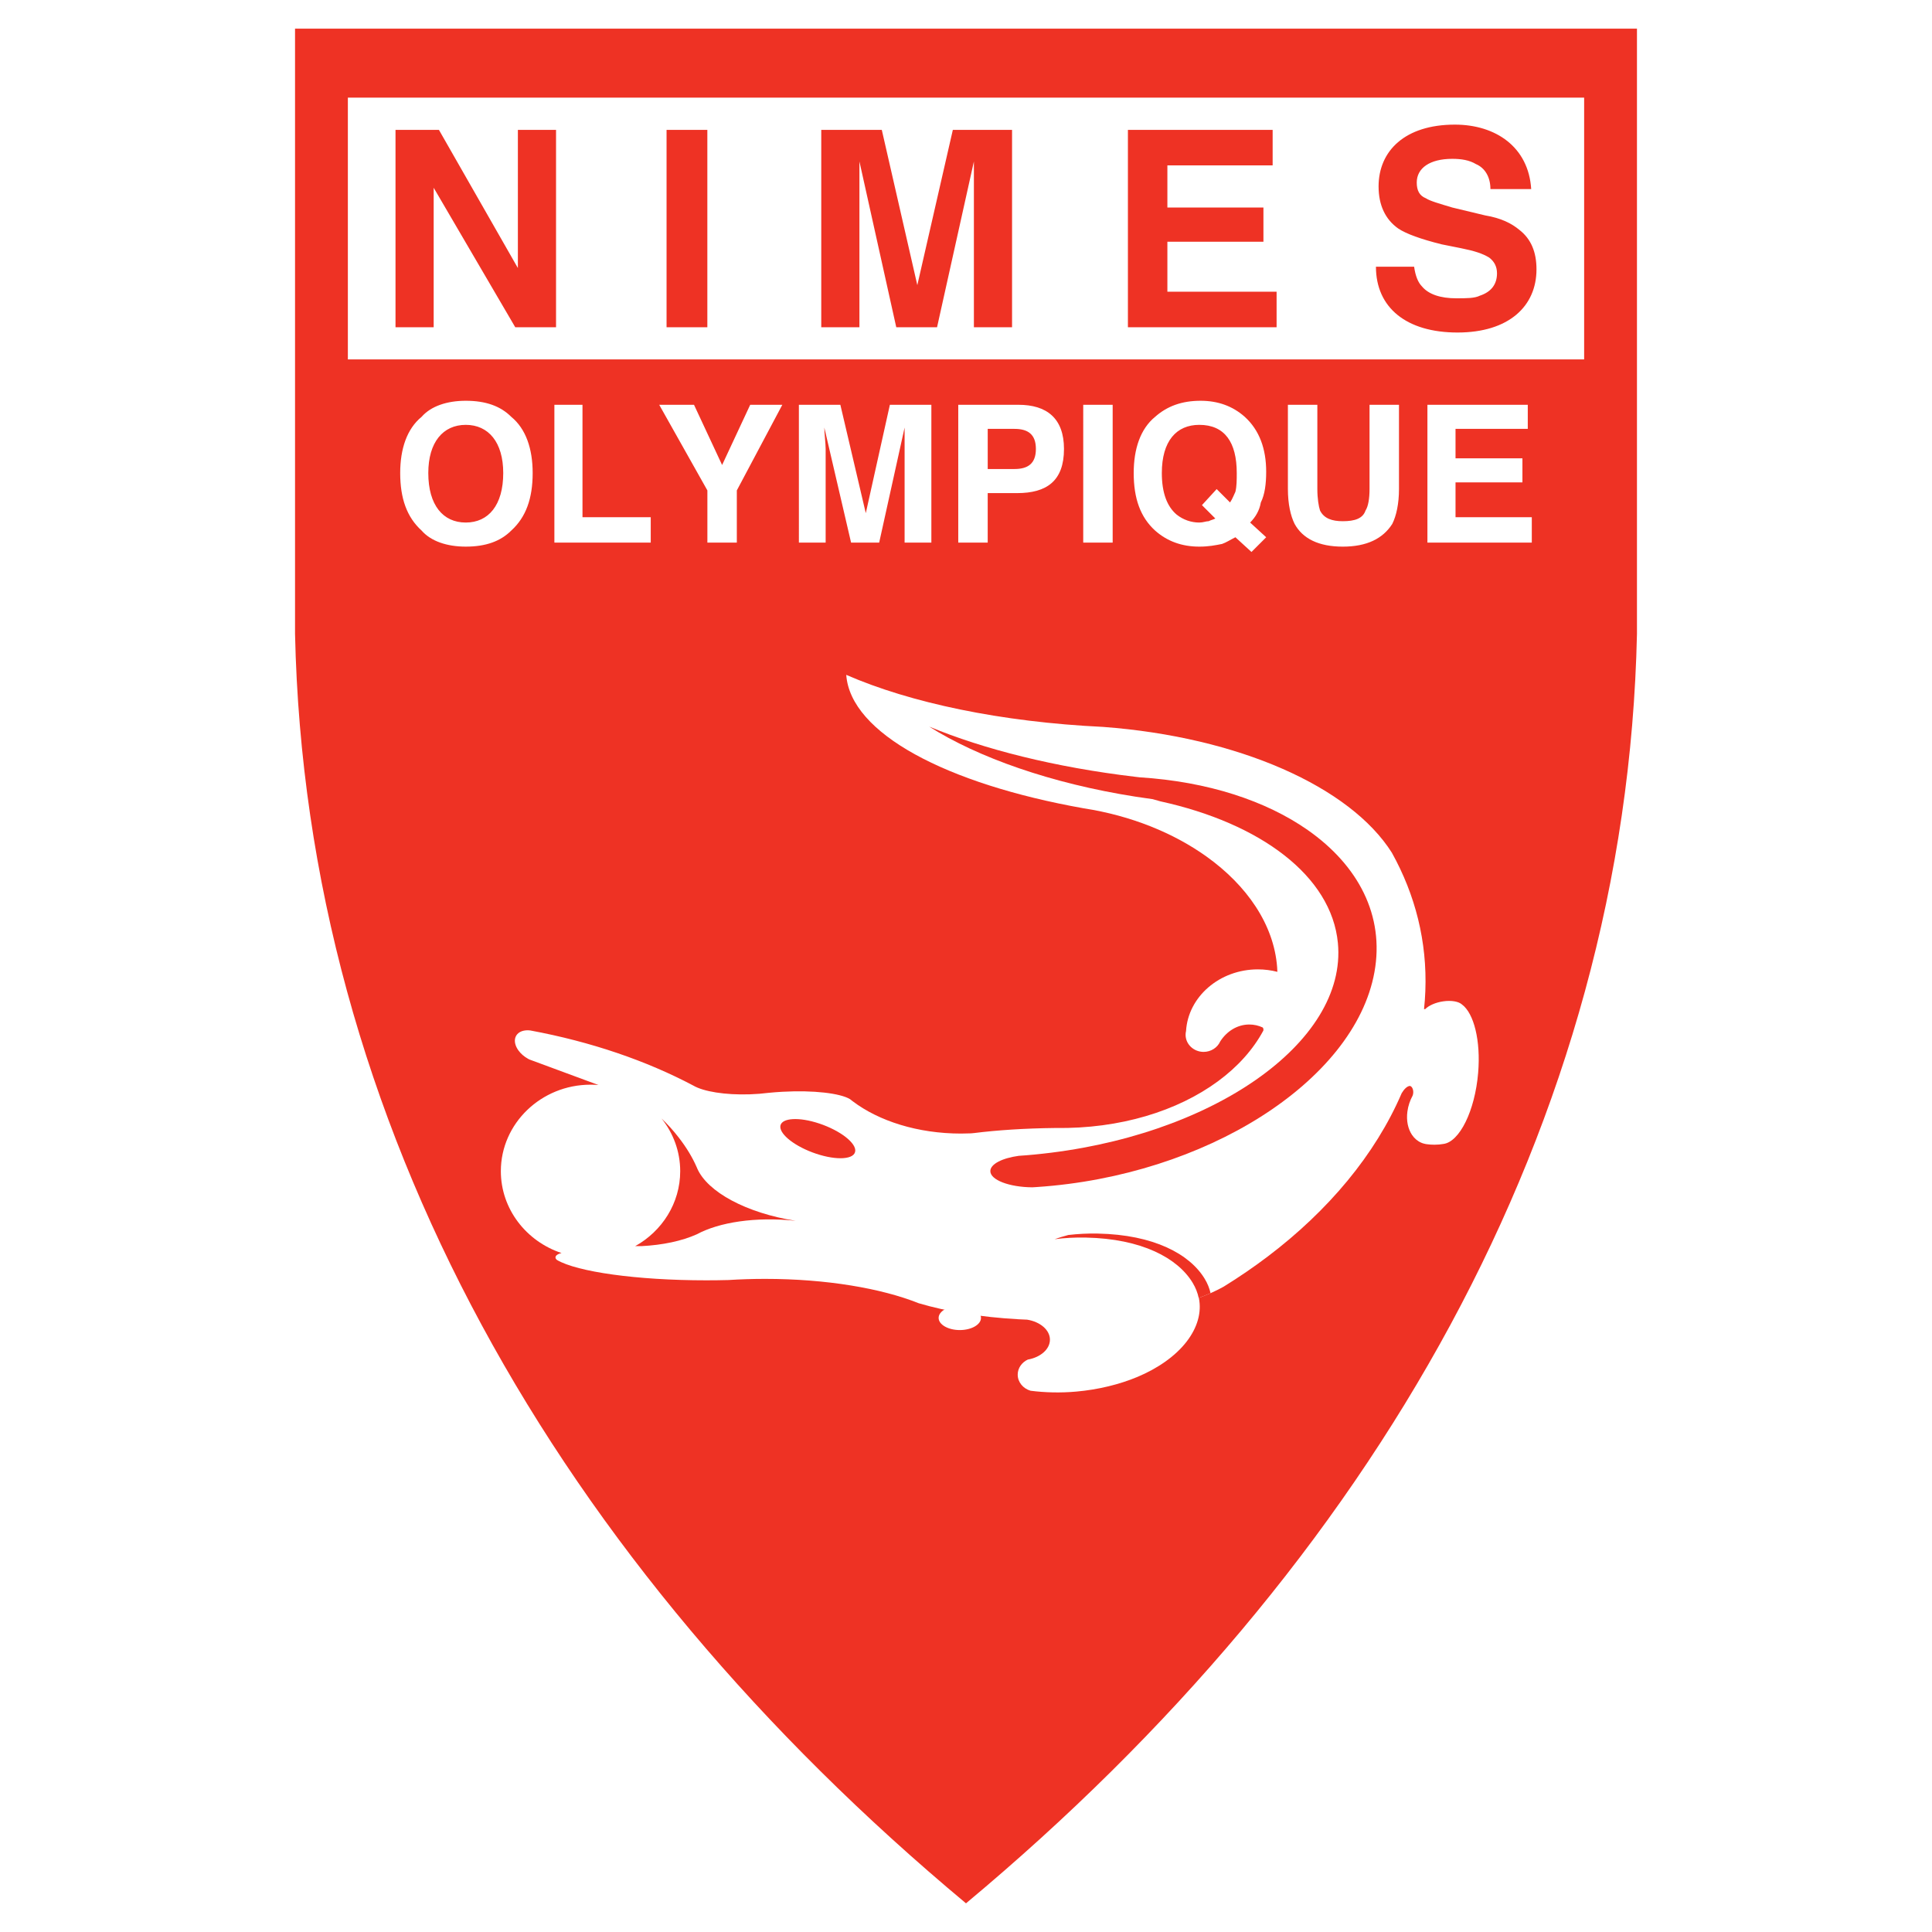
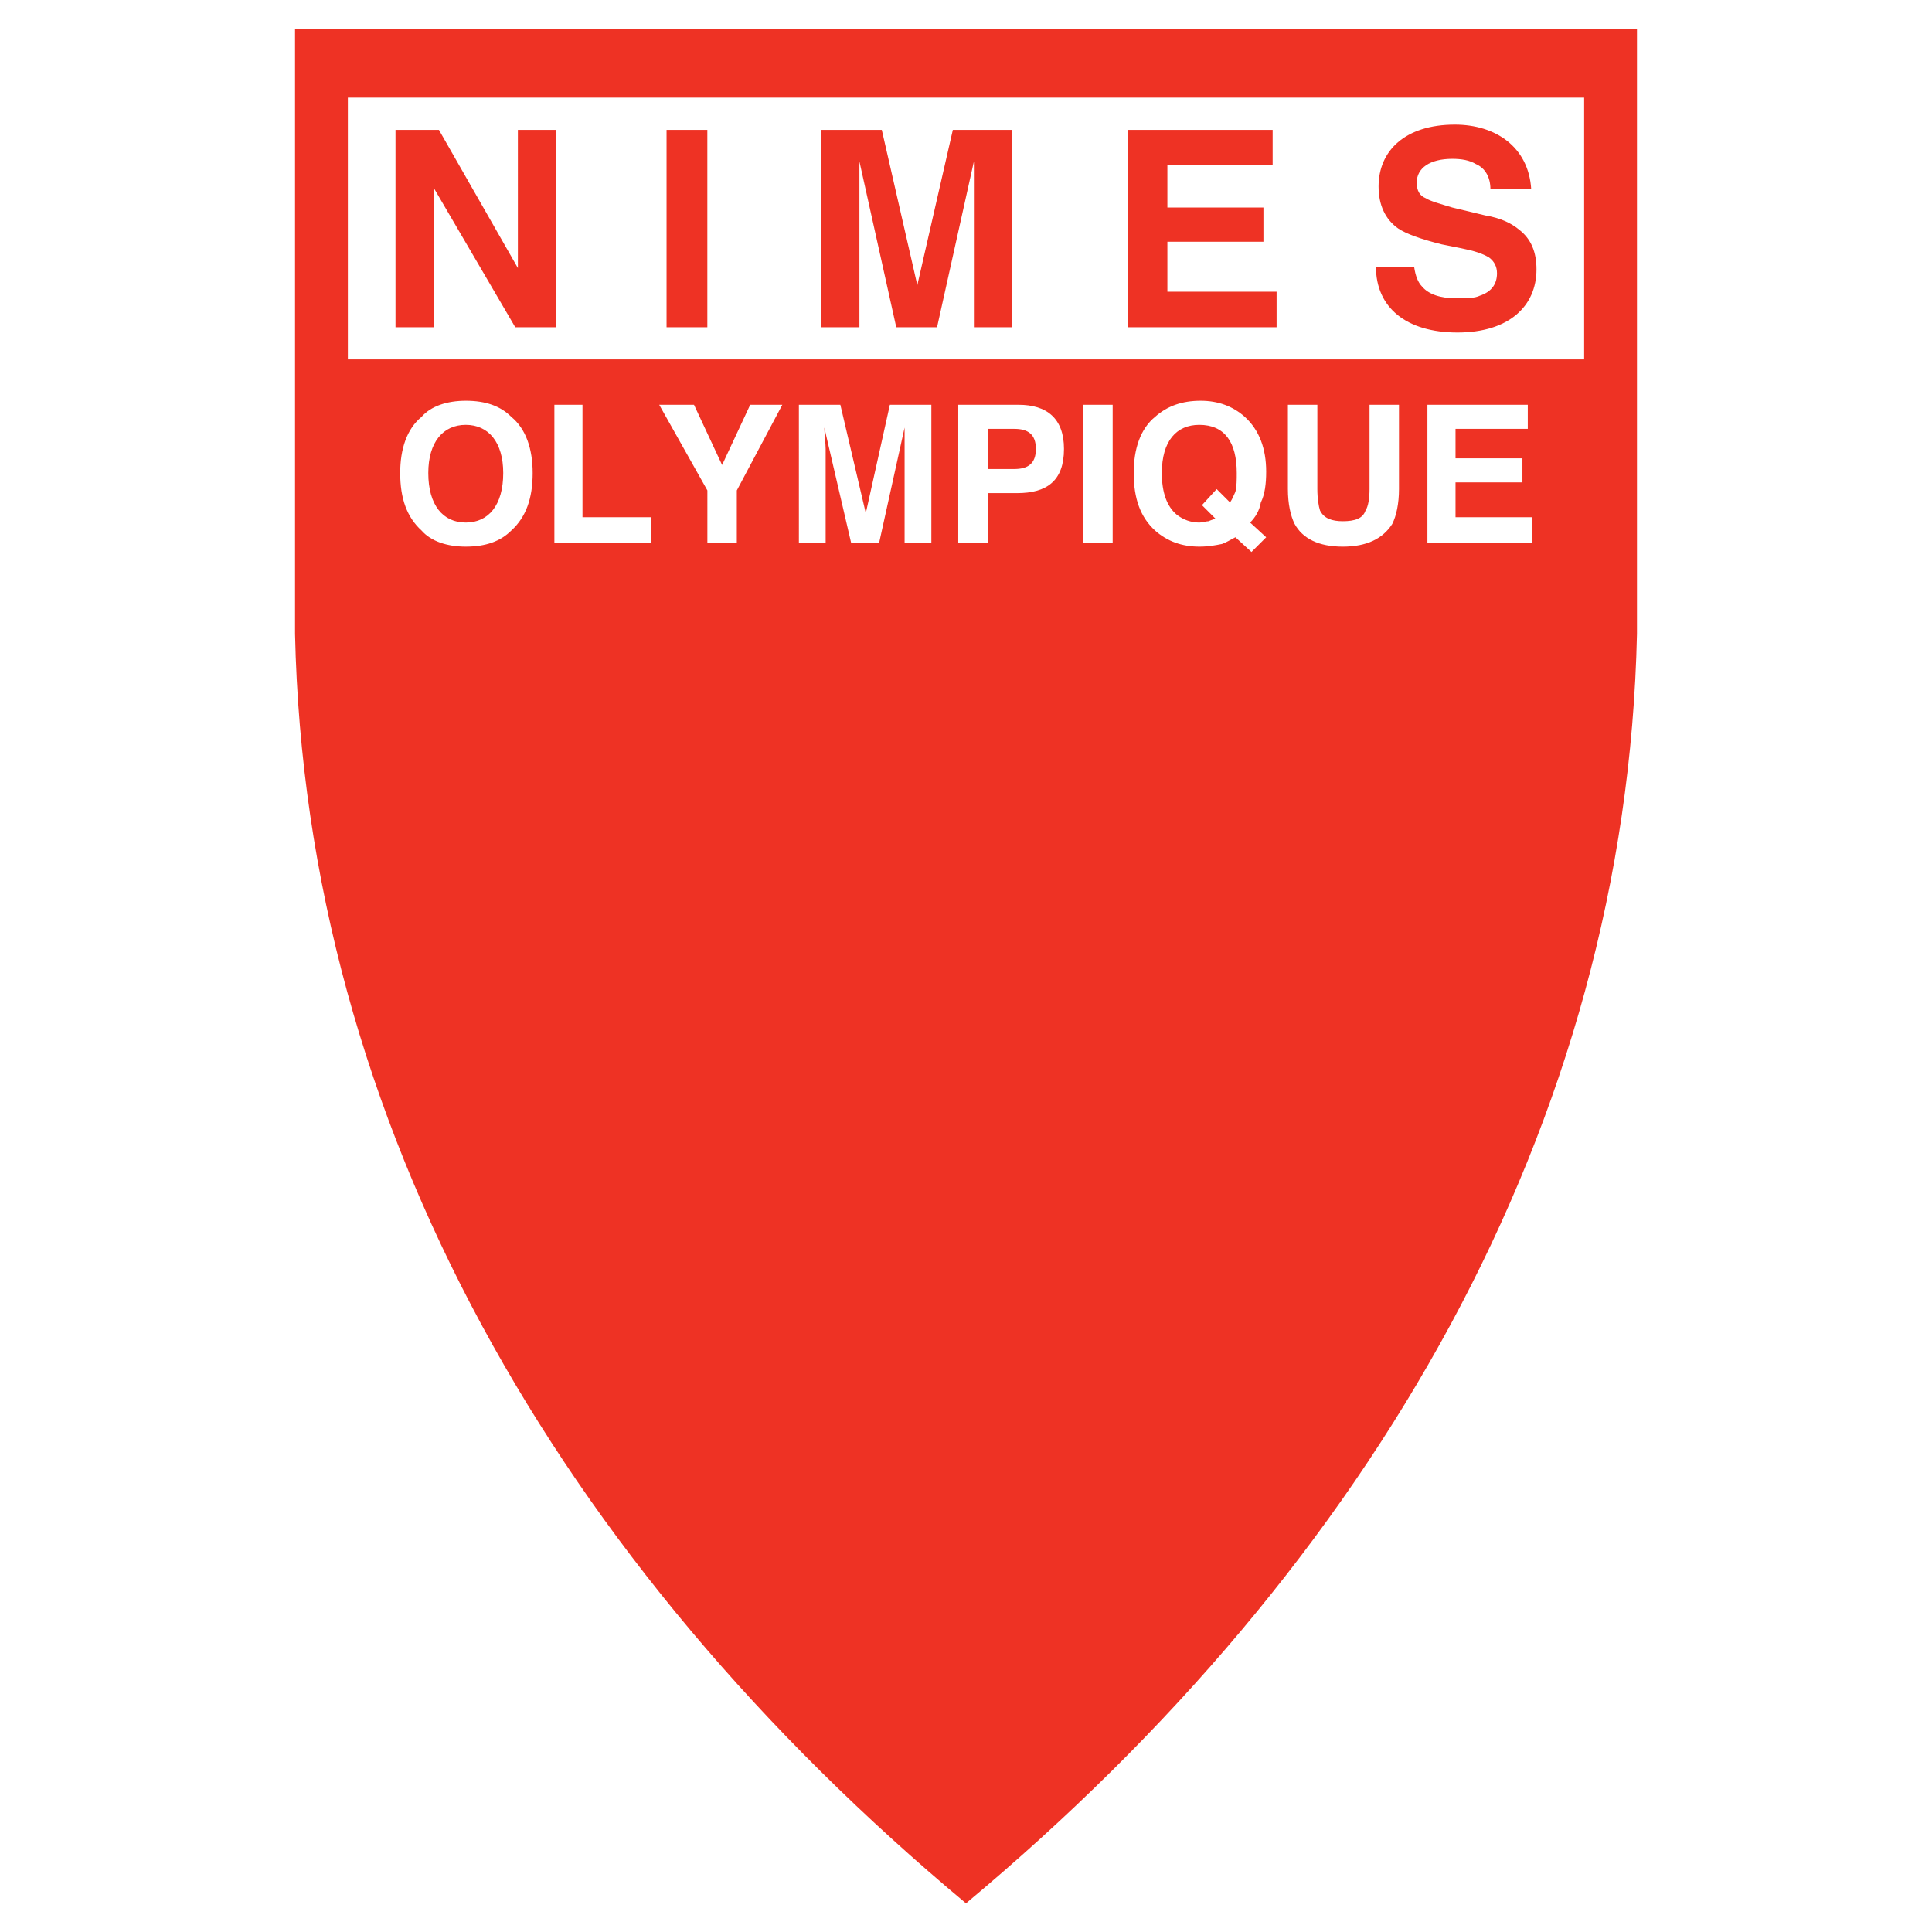
<svg xmlns="http://www.w3.org/2000/svg" version="1.0" id="Layer_1" x="0px" y="0px" width="192.756px" height="192.756px" viewBox="0 0 192.756 192.756" enable-background="new 0 0 192.756 192.756" xml:space="preserve">
  <g>
    <polygon fill-rule="evenodd" clip-rule="evenodd" fill="#FFFFFF" points="0,0 192.756,0 192.756,192.756 0,192.756 0,0  " />
-     <polygon fill-rule="evenodd" clip-rule="evenodd" fill="#FFFFFF" points="29.41,189.922 29.41,2.834 163.346,2.834    163.346,189.922 29.41,189.922  " />
    <path fill-rule="evenodd" clip-rule="evenodd" fill="#EE3224" d="M29.436,2.86h66.941h0.001h66.942v60.389   c-1.066,48.904-26.263,92.712-66.942,126.646l0,0c0,0,0,0-0.001,0l0,0c-40.679-33.934-65.875-77.742-66.941-126.646V2.86   L29.436,2.86z" />
-     <path fill-rule="evenodd" clip-rule="evenodd" fill="#FFFFFF" d="M58.917,108.219c0.267,0,0.531,0.012,0.792,0.033l-6.896-2.549   l-0.144-0.076l-0.001-0.002c-0.387-0.215-0.713-0.504-0.943-0.822c-0.31-0.43-0.432-0.893-0.31-1.281   c0.118-0.367,0.428-0.6,0.824-0.688c0.202-0.045,0.429-0.055,0.669-0.025c6.063,1.125,11.591,3.023,16.271,5.502   c1.006,0.59,3.157,0.949,5.623,0.869c0.648-0.021,1.272-0.07,1.858-0.146c0.458-0.047,0.932-0.082,1.417-0.109   c3.09-0.17,5.747,0.148,6.724,0.734c0.08,0.066,0.161,0.129,0.244,0.191l0.036,0.027c2.599,1.967,6.48,3.219,10.805,3.219   c0.318,0,0.632-0.008,0.945-0.021l0,0c0.005,0,0.01-0.002,0.012-0.002c0.045-0.002,0.091-0.004,0.138-0.008   c0.066-0.006,0.128-0.012,0.188-0.02v0.002c2.307-0.291,5.098-0.475,8.122-0.508c6.479,0.1,12.212-1.707,16.217-4.654   c1.97-1.447,3.515-3.166,4.536-5.064c0.007-0.029,0.01-0.059,0.01-0.092c0-0.092-0.031-0.174-0.079-0.221   c-0.412-0.189-0.86-0.293-1.331-0.293c-1.19,0-2.25,0.666-2.904,1.691c-0.273,0.611-0.914,1.041-1.656,1.041   c-0.99,0-1.798-0.766-1.798-1.705c0-0.129,0.015-0.256,0.045-0.379c0.208-3.418,3.346-6.149,7.166-6.149   c0.674,0,1.327,0.087,1.946,0.246c-0.005-0.159-0.014-0.318-0.025-0.477c-0.326-4.257-3.019-8.139-7.026-11.012   c-3.298-2.363-7.539-4.098-12.296-4.83C94.402,78.202,84.849,73.165,84.43,67.33c6.395,2.79,15.426,4.705,25.619,5.193   c13.538,1.008,24.66,5.977,28.817,12.552c2.337,4.206,3.532,8.869,3.34,13.812c-0.023,0.6-0.067,1.197-0.13,1.791h0.117   c0.356-0.357,1.027-0.662,1.793-0.773c0.832-0.121,1.552,0.016,1.879,0.316c1.184,0.877,1.879,3.602,1.61,6.814   c-0.316,3.797-1.861,6.912-3.484,7.1c-0.245,0.045-0.552,0.074-0.883,0.074c-0.274,0-0.531-0.02-0.75-0.051   c-0.103-0.012-0.202-0.033-0.299-0.061c-0.104-0.025-0.189-0.055-0.256-0.088c-0.373-0.158-0.689-0.43-0.928-0.783   c-0.395-0.588-0.582-1.408-0.458-2.33c0.075-0.564,0.259-1.104,0.521-1.584c0.041-0.1,0.063-0.219,0.063-0.346   c0-0.334-0.155-0.605-0.351-0.623c-0.266,0.033-0.551,0.303-0.804,0.725c-2.632,6.125-7.314,11.715-13.385,16.311   c-1.385,1.047-2.844,2.045-4.37,2.988c-0.717,0.402-1.55,0.779-2.481,1.123c0.297,1.459-0.151,2.973-1.212,4.352   c-1.152,1.5-2.947,2.705-4.901,3.527c-1.797,0.754-3.926,1.277-6.131,1.471c-1.557,0.137-3.101,0.102-4.55-0.086   c-0.739-0.217-1.279-0.854-1.279-1.605c0-0.656,0.411-1.227,1.008-1.504c1.265-0.223,2.207-1.029,2.207-1.986   c0-0.971-0.976-1.789-2.275-1.996c-0.296-0.012-0.59-0.025-0.882-0.041c-0.007,0-0.013,0-0.019,0v-0.002   c-3.748-0.209-7.155-0.777-9.917-1.596c-3.713-1.486-9.21-2.43-15.328-2.43c-1.249,0-2.471,0.041-3.657,0.115   c-0.724,0.02-1.463,0.029-2.214,0.029c-6.965,0-12.886-0.854-14.878-2.023c-0.102-0.074-0.162-0.164-0.162-0.262   c0-0.072,0.035-0.143,0.096-0.205h0.003c0.111-0.104,0.286-0.182,0.505-0.232c-3.516-1.164-6.054-4.389-6.054-8.168   C49.97,112.096,53.989,108.219,58.917,108.219L58.917,108.219z" />
-     <path fill-rule="evenodd" clip-rule="evenodd" fill="#EE3224" d="M66.002,111.59c1.167,1.457,1.862,3.283,1.862,5.258   c0,3.191-1.81,5.986-4.491,7.48l0.606-0.006l0.001,0.006c2.151-0.107,4.061-0.523,5.523-1.174c2.258-1.219,5.885-1.779,9.883-1.355   c-4.917-0.771-8.794-2.873-9.821-5.217c-0.013-0.031-0.026-0.062-0.04-0.096c-0.008-0.02-0.018-0.041-0.025-0.062   c-0.002-0.004-0.004-0.006-0.006-0.008c-0.411-0.941-1.012-1.943-1.793-2.945C67.175,112.793,66.601,112.162,66.002,111.59   L66.002,111.59z" />
    <path fill-rule="evenodd" clip-rule="evenodd" fill="#EE3224" d="M120.777,129.02c-0.369,0.164-0.758,0.32-1.166,0.471   c0,0.006,0.001,0.012,0.002,0.018c-0.005,0.002-0.01,0.004-0.016,0.006c-0.105-0.521-0.306-1.035-0.607-1.533   c-1.491-2.461-5.07-4.4-10.674-4.51c-1.06-0.023-2.099,0.035-3.101,0.164c0.431-0.156,0.889-0.295,1.37-0.42   c0.95-0.111,1.931-0.164,2.931-0.143c5.604,0.109,9.183,2.049,10.675,4.51C120.475,128.049,120.668,128.531,120.777,129.02   L120.777,129.02z" />
-     <path fill-rule="evenodd" clip-rule="evenodd" fill="#FFFFFF" d="M95.76,130.277c1.164,0,2.113,0.545,2.113,1.211   c0,0.668-0.949,1.213-2.113,1.213c-1.164,0-2.113-0.545-2.113-1.213C93.647,130.822,94.596,130.277,95.76,130.277L95.76,130.277z" />
    <path fill-rule="evenodd" clip-rule="evenodd" fill="#EE3224" d="M81.745,112.096c1.027,0.342,1.974,0.836,2.63,1.348   c0.667,0.521,1.041,1.061,0.94,1.479c-0.1,0.42-0.653,0.631-1.449,0.635c-0.781,0.002-1.786-0.197-2.82-0.586   c-1.006-0.379-1.854-0.871-2.421-1.357c-0.557-0.479-0.849-0.961-0.757-1.336c0.092-0.375,0.555-0.586,1.238-0.623   C79.8,111.617,80.719,111.754,81.745,112.096L81.745,112.096z" />
-     <path fill-rule="evenodd" clip-rule="evenodd" fill="#EE3224" d="M113.699,77.553c6.822,0.429,12.614,2.349,16.771,5.258   c5.072,3.549,7.671,8.56,6.661,14.165c-0.989,5.497-5.277,10.602-11.35,14.446c-6.028,3.816-13.924,6.445-22.323,7.008   c-0.154,0.012-0.309,0.02-0.463,0.029c-2.315-0.018-4.189-0.738-4.189-1.617c0-0.701,1.187-1.299,2.836-1.525   c0.52-0.033,1.041-0.076,1.565-0.127c17.627-1.688,31.228-11.172,30.275-21.11c-0.643-6.703-7.742-11.944-17.704-14.128   c-0.261-0.071-0.521-0.143-0.774-0.219c-0.56-0.075-1.121-0.156-1.686-0.245c-8.439-1.319-15.75-3.915-20.609-6.992   c5.424,2.252,12.553,4.06,20.551,5.005C113.408,77.519,113.554,77.536,113.699,77.553L113.699,77.553z" />
    <polygon fill-rule="evenodd" clip-rule="evenodd" fill="#FFFFFF" points="34.707,9.741 158.05,9.741 158.05,35.858 34.707,35.858    34.707,9.741  " />
    <path fill-rule="evenodd" clip-rule="evenodd" fill="#EE3224" d="M39.46,32.649V12.958h4.333l7.876,13.784V12.958h3.807v19.691   h-4.069l-8.139-13.916v13.916H39.46L39.46,32.649z M70.572,12.958v19.691h-4.069V12.958H70.572L70.572,12.958z M91.521,28.448   l3.544-15.49h5.908v19.691h-3.807V19.391c0-0.788,0-2.494,0-3.282L93.49,32.649h-4.07l-3.675-16.541c0,0.788,0,2.495,0,3.282   v13.259h-3.808V12.958h6.04L91.521,28.448L91.521,28.448z M126.972,12.958v3.544H116.47v4.201h9.583v3.414h-9.583v4.988h10.896   v3.544h-14.834V12.958H126.972L126.972,12.958z M137.278,26.61h3.808c0.131,0.919,0.395,1.576,0.787,1.969   c0.656,0.788,1.839,1.182,3.414,1.182c1.05,0,1.837,0,2.362-0.262c1.182-0.394,1.707-1.182,1.707-2.232   c0-0.657-0.263-1.181-0.788-1.575c-0.656-0.394-1.444-0.656-2.757-0.919l-1.969-0.394c-2.101-0.525-3.544-1.05-4.332-1.575   c-1.312-0.919-1.969-2.363-1.969-4.201c0-3.544,2.625-6.17,7.613-6.17c4.069,0,7.352,2.232,7.614,6.433H148.7   c0-1.182-0.525-2.101-1.444-2.494c-0.656-0.394-1.444-0.525-2.363-0.525c-2.231,0-3.544,0.919-3.544,2.363   c0,0.788,0.263,1.313,0.919,1.575c0.394,0.263,1.312,0.525,2.625,0.919l3.282,0.788c1.575,0.262,2.626,0.788,3.413,1.444   c1.182,0.919,1.707,2.231,1.707,3.938c0,3.676-2.758,6.302-7.877,6.302S137.278,30.68,137.278,26.61L137.278,26.61z" />
    <path fill-rule="evenodd" clip-rule="evenodd" fill="#FFFFFF" d="M46.469,52.134c2.27,0,3.739-1.735,3.739-4.94   c0-3.07-1.469-4.806-3.739-4.806c-2.269,0-3.738,1.735-3.738,4.806C42.731,50.399,44.2,52.134,46.469,52.134L46.469,52.134z    M53.144,47.194c0,2.537-0.667,4.406-2.136,5.741c-1.068,1.067-2.536,1.602-4.539,1.602c-1.869,0-3.471-0.534-4.405-1.602   c-1.469-1.335-2.136-3.205-2.136-5.741c0-2.402,0.667-4.405,2.136-5.607c0.934-1.067,2.537-1.602,4.405-1.602   c2.003,0,3.471,0.534,4.539,1.602C52.477,42.789,53.144,44.792,53.144,47.194L53.144,47.194z M55.311,54.137V40.386h2.804V51.6   h6.809v2.537H55.311L55.311,54.137z M72.045,46.394l2.803-6.008h3.204l-4.539,8.544v5.207h-2.937V48.93l-4.806-8.544h3.471   L72.045,46.394L72.045,46.394z M86.38,51.2l2.403-10.814h4.139v13.751h-2.67v-9.345c0-0.535,0-1.602,0-2.136l-2.537,11.481h-2.803   l-2.67-11.481c0,0.534,0.133,1.602,0.133,2.136v9.345h-2.67V40.386h4.138L86.38,51.2L86.38,51.2z M103.351,44.792   c0-1.469-0.802-2.003-2.137-2.003h-2.669v4.005h2.669C102.549,46.794,103.351,46.26,103.351,44.792L103.351,44.792z    M106.154,44.792c0,3.204-1.735,4.405-4.673,4.405h-2.937v4.939h-2.938V40.386h6.008C104.419,40.386,106.154,41.721,106.154,44.792   L106.154,44.792z M111.011,40.386v13.751h-2.937V40.386H111.011L111.011,40.386z M119.652,52.134c0.4,0,0.667-0.134,0.935-0.134   c0.267-0.133,0.4-0.133,0.667-0.267l-1.335-1.335l1.469-1.602l1.335,1.335c0.267-0.401,0.4-0.801,0.534-1.067   c0.134-0.535,0.134-1.202,0.134-1.87c0-3.07-1.202-4.806-3.738-4.806c-2.271,0-3.737,1.602-3.737,4.806   c0,2.003,0.533,3.338,1.467,4.139C118.051,51.867,118.852,52.134,119.652,52.134L119.652,52.134z M126.327,47.061   c0,1.202-0.133,2.27-0.534,3.071c-0.134,0.801-0.533,1.468-1.067,2.002l1.602,1.468l-1.468,1.468l-1.603-1.468   c-0.534,0.267-0.935,0.534-1.335,0.668c-0.668,0.133-1.335,0.267-2.27,0.267c-1.736,0-3.204-0.534-4.406-1.602   c-1.469-1.335-2.136-3.205-2.136-5.741c0-2.402,0.667-4.405,2.136-5.607c1.202-1.067,2.67-1.602,4.54-1.602   c1.735,0,3.203,0.534,4.405,1.602C125.659,42.922,126.327,44.792,126.327,47.061L126.327,47.061z M128.494,48.797v-8.411h2.938   v8.411c0,0.934,0.133,1.735,0.267,2.136c0.4,0.801,1.201,1.068,2.27,1.068c1.201,0,2.002-0.267,2.27-1.068   c0.268-0.4,0.4-1.202,0.4-2.136v-8.411h2.938v8.411c0,1.468-0.268,2.67-0.668,3.471c-0.935,1.469-2.537,2.27-4.939,2.27   c-2.403,0-4.006-0.801-4.807-2.27C128.762,51.467,128.494,50.265,128.494,48.797L128.494,48.797z M152.427,40.386v2.403h-7.209   v2.937h6.675v2.403h-6.675V51.6h7.61v2.537h-10.414V40.386H152.427L152.427,40.386z" />
  </g>
</svg>